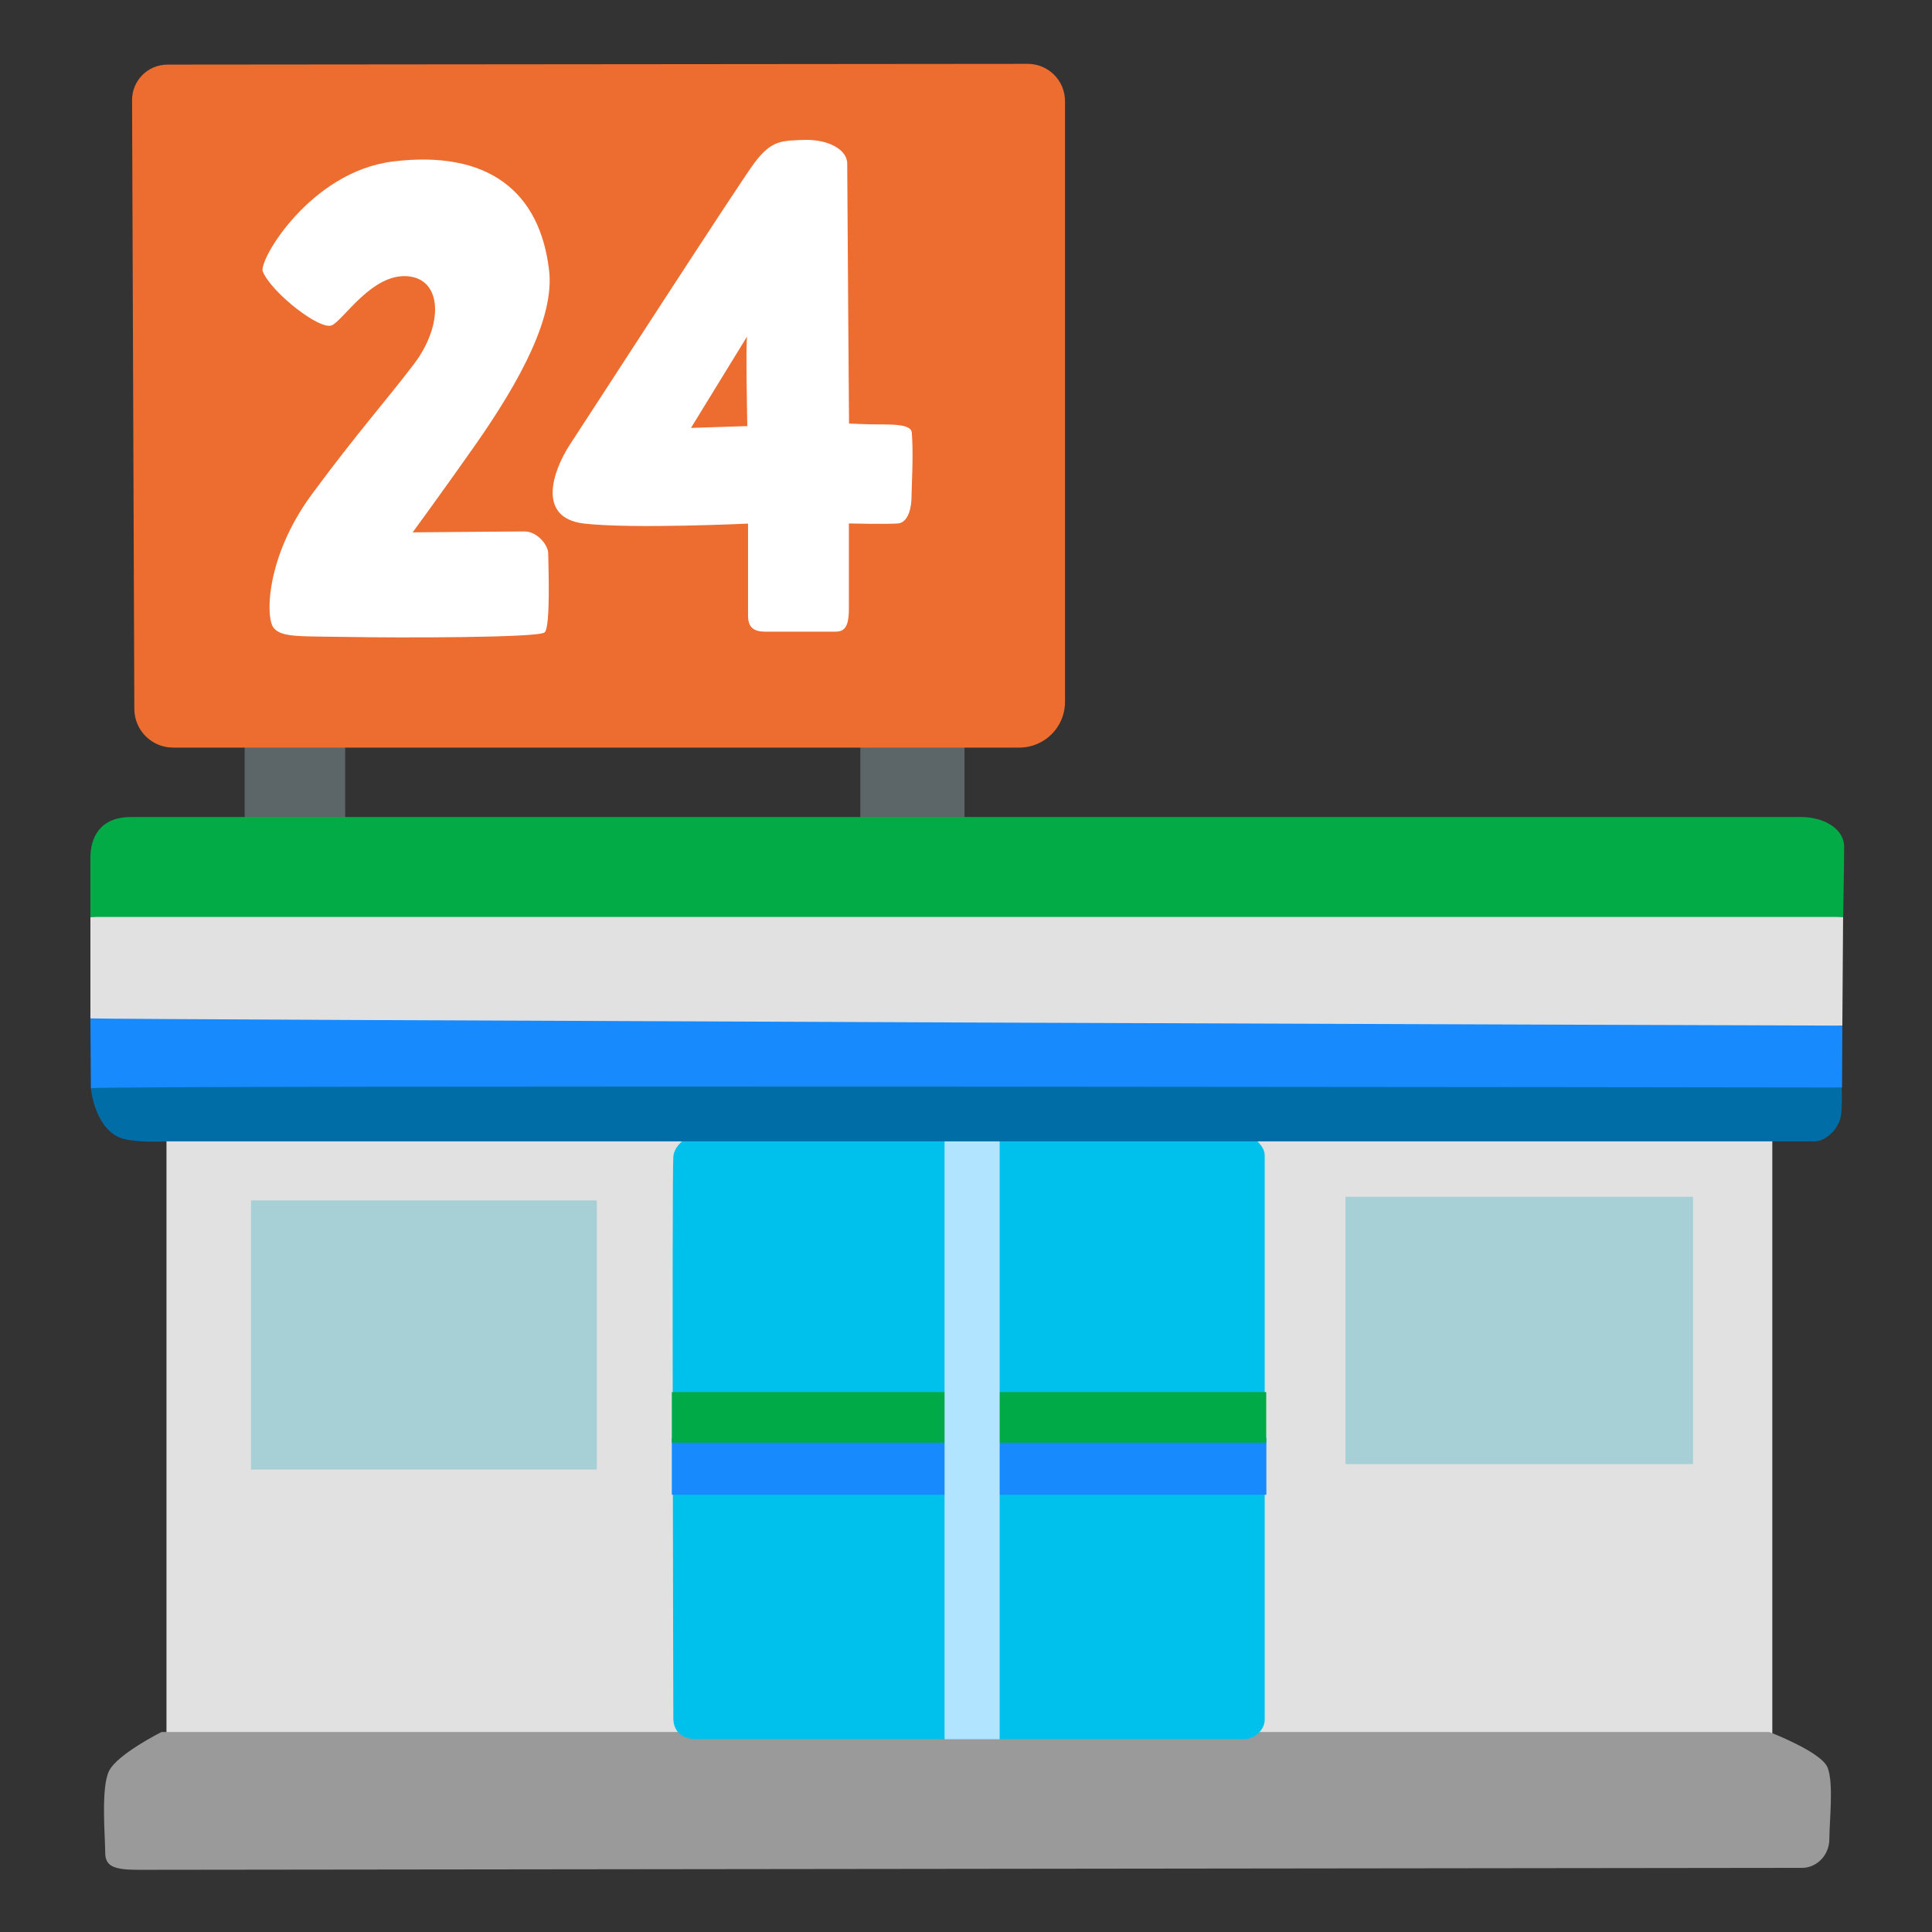
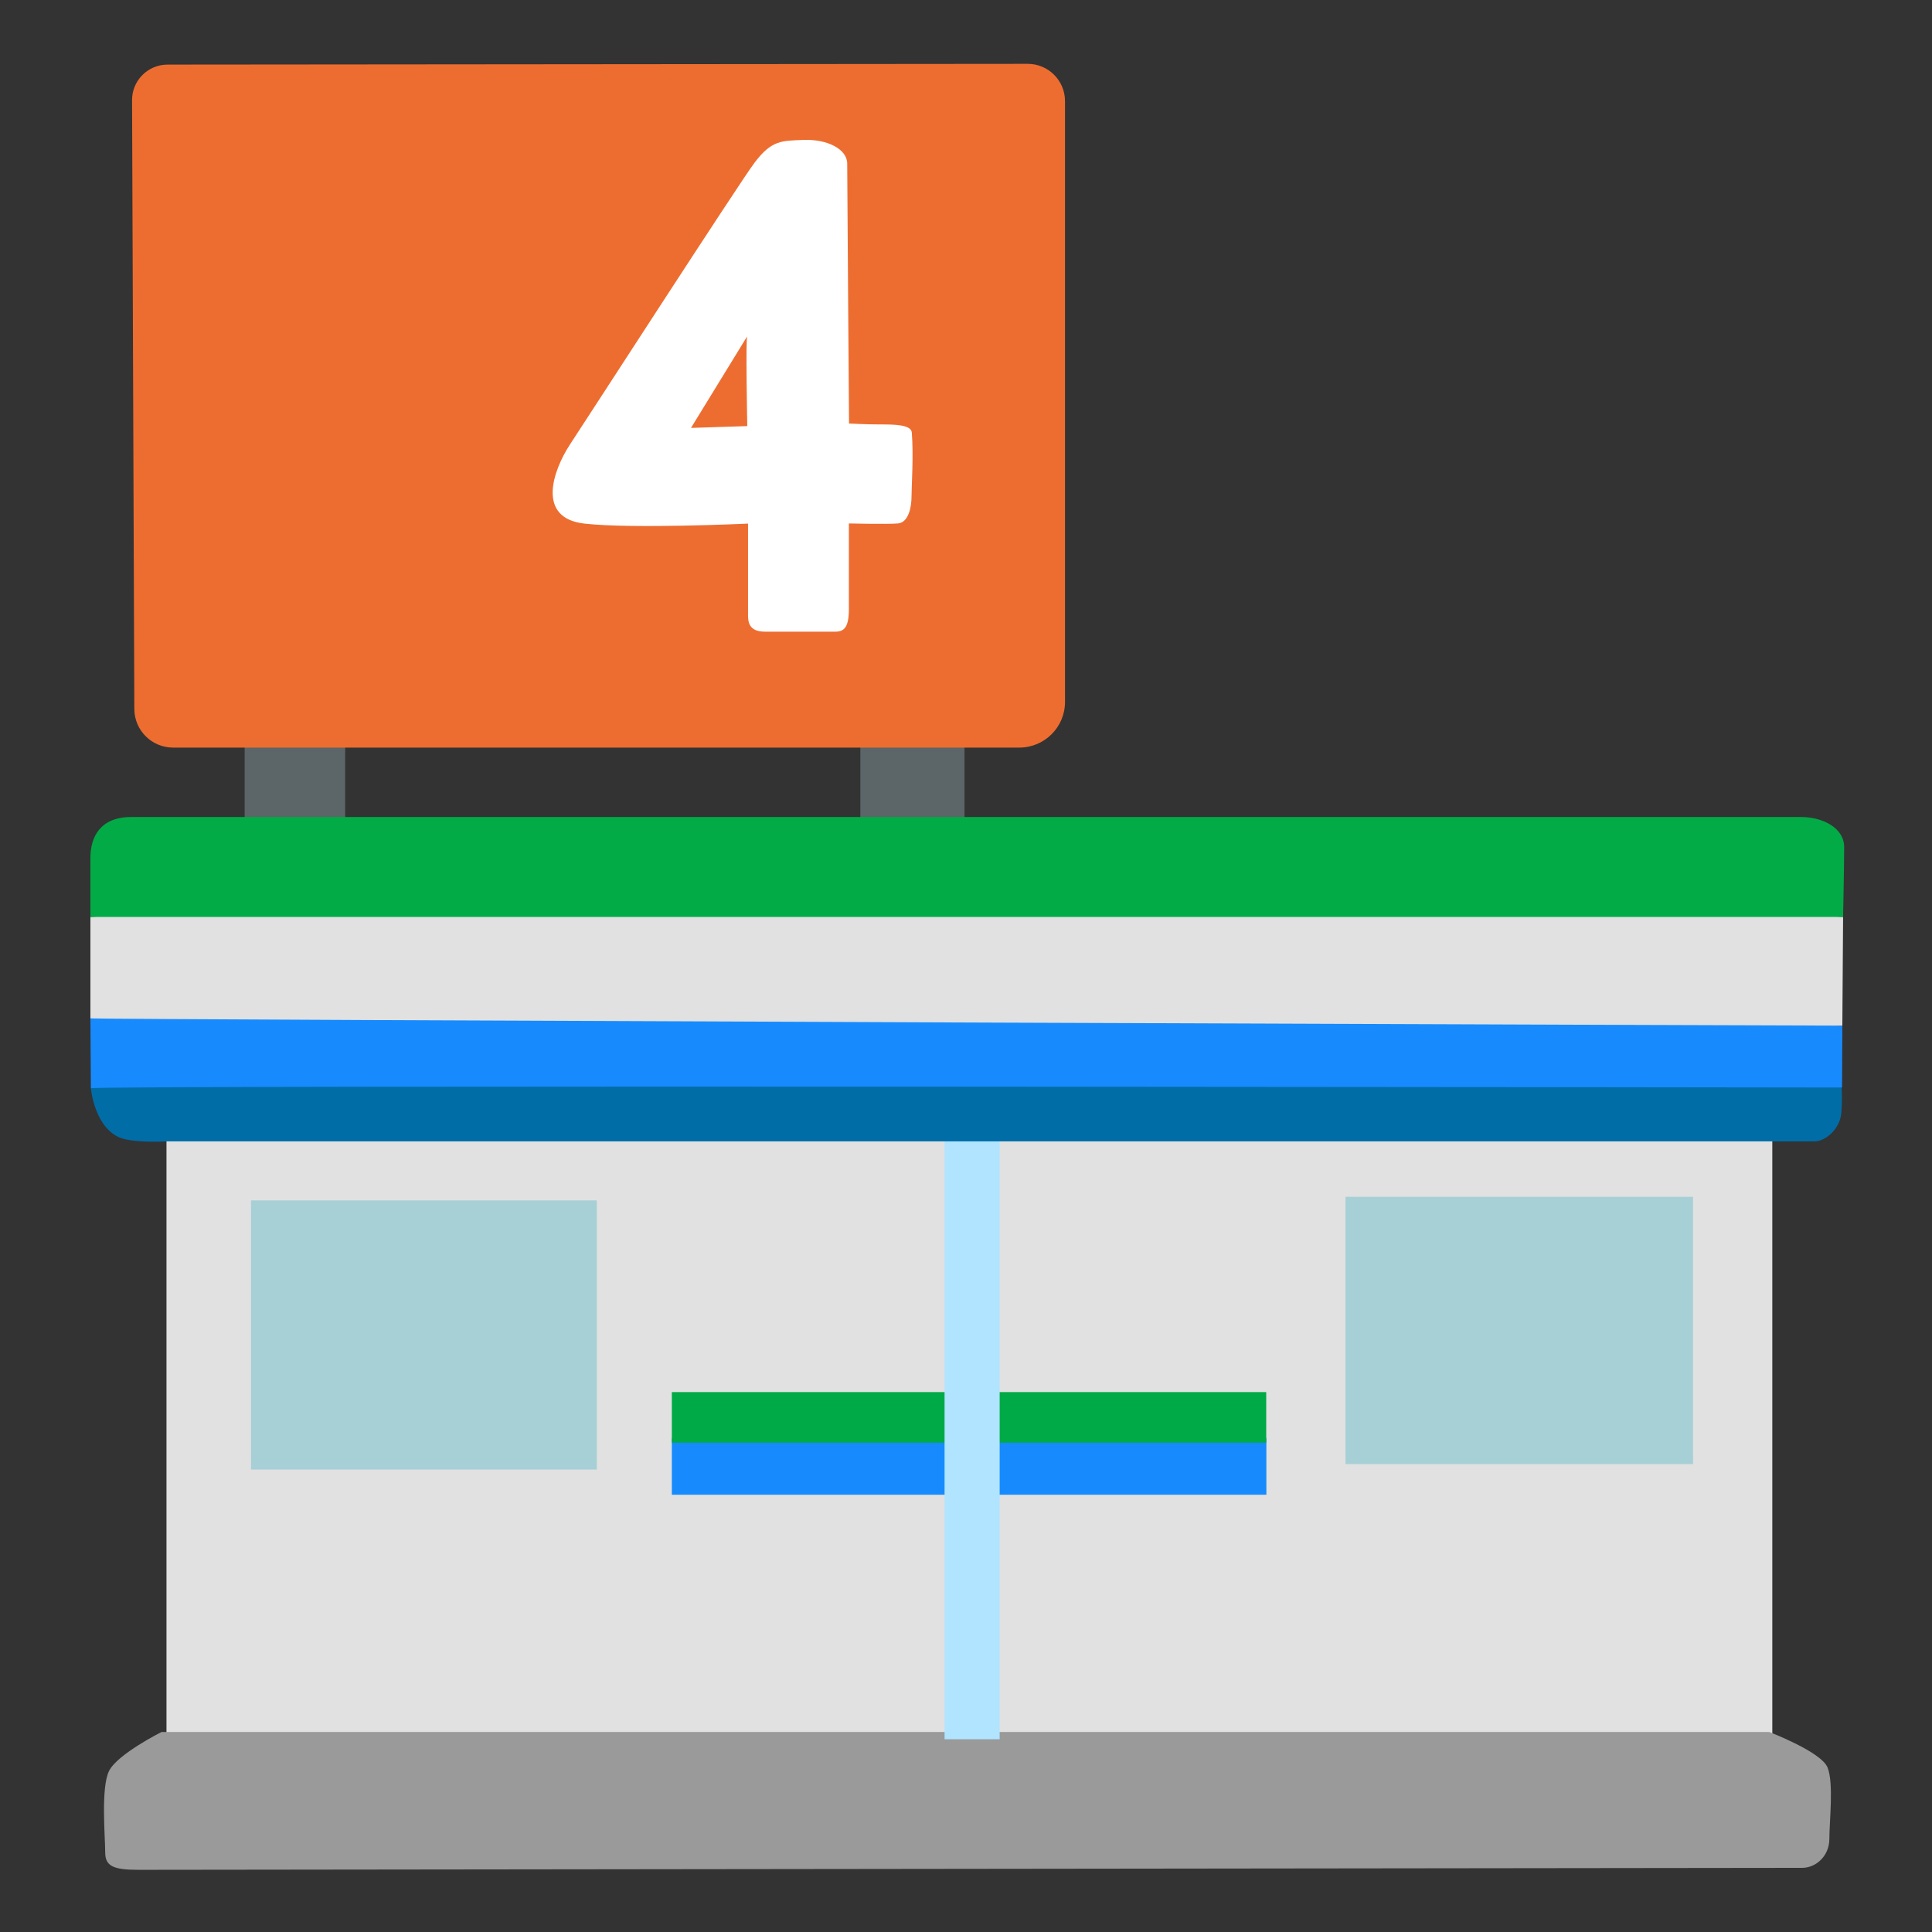
<svg xmlns="http://www.w3.org/2000/svg" version="1.1" id="Layer_2" x="0px" y="0px" viewBox="0 0 128 128" style="enable-background:new 0 0 128 128;" xml:space="preserve">
  <rect x="0" y="0" width="128" height="128" fill="#333333" stroke="none" />
  <rect x="16.21" y="45.77" style="fill:#5C6567;" width="6.66" height="9.91" />
  <rect x="57" y="46.9" style="fill:#5C6567;" width="6.9" height="9.16" />
  <rect x="11.03" y="73.73" style="fill:#E1E1E1;" width="106.39" height="45.62" />
  <path style="fill:#9A9A9A;" d="M6.97,122.72c0,0.9,0.51,1.16,2.18,1.16s109.35-0.13,110.25-0.13s1.8-0.77,1.8-1.93  c0-1.16,0.3-3.68-0.12-4.72c-0.42-1.04-3.86-2.35-3.86-2.35H10.7c0,0-2.91,1.46-3.47,2.57S6.97,121.69,6.97,122.72z" />
-   <path style="fill:#00C1EC;" d="M46.54,74.86c0,0-1.83,0.59-1.93,1.77c-0.1,1.18,0,36.62,0,37.21s0.3,1.38,1.52,1.38  c1.22,0,35.73,0,36.34,0s1.32-0.59,1.32-1.28c0-0.69,0-36.62,0-37.41s-1.22-1.58-1.93-1.67C81.16,74.77,46.54,74.86,46.54,74.86z" />
  <rect x="44.51" y="95.27" style="fill:#178BFD;" width="39.39" height="3.76" />
  <rect x="44.51" y="92.23" style="fill:#00AA46;" width="39.38" height="3.35" />
  <rect x="62.58" y="74.76" style="fill:#B0E4FF;" width="3.65" height="40.47" />
  <path style="fill:#016DA7;" d="M64.74,59.72L6.02,72.09c0,0,0.2,2.39,1.76,3.21c0.87,0.46,3.24,0.32,3.24,0.32s108.46,0,109.19,0  c0.73,0,1.69-0.82,1.78-1.87c0.09-1.05,0-2.1,0-2.1L64.74,59.72z" />
  <path style="fill:#178BFD;" d="M6.02,72.1l-0.03-4.63l2.51-3.67l113.56,4.16l-0.02,4.09C122.04,72.05,6.23,71.88,6.02,72.1z" />
  <path style="fill:#E1E1E1;" d="M5.99,67.47v-6.72l55.33-3.6l60.79,3.6l-0.05,7.2C122.06,67.96,6.07,67.55,5.99,67.47z" />
  <path style="fill:#02AB46;" d="M5.99,60.75c0,0,0-2.57,0-3.92s0.63-2.7,2.7-2.7s109.21,0,110.64,0c1.43,0,2.85,0.72,2.85,1.99  s-0.07,4.63-0.07,4.63H5.99z" />
  <path style="fill:#ED6D30;" d="M11.1,4.28l56.99-0.05c1.36,0,2.47,1.1,2.47,2.47V46.5c0,1.68-1.36,3.03-3.03,3.03H11.47  c-1.41,0-2.55-1.13-2.57-2.53L8.75,6.66C8.73,5.35,9.79,4.28,11.1,4.28z" />
-   <path style="fill:#FFFFFF;" d="M21.99,21.55c0.77-0.35,2.65-3.43,5-3.25s2.39,3.26,0.42,5.84c-1.93,2.53-3.73,4.52-6.75,8.61  c-3.07,4.17-3.07,8.19-2.53,8.85c0.54,0.66,1.81,0.54,5,0.6c3.19,0.06,12.53,0.06,12.95-0.3c0.42-0.36,0.24-4.7,0.24-5.24  s-0.72-1.45-1.57-1.45c-0.84,0-7.41,0.06-7.41,0.06s2-2.73,4.1-5.72c3.13-4.46,5.29-8.6,4.94-11.62c-0.6-5.24-4.04-8.01-10.36-7.23  c-5.46,0.68-8.91,6.56-8.61,7.29C18,19.4,21.21,21.91,21.99,21.55z" />
  <path style="fill:#FFFFFF;" d="M60.41,28.66c-0.04-0.54-1.2-0.54-2.11-0.54c-0.9,0-2.05-0.06-2.05-0.06s-0.12-16.26-0.12-17.22  c0-0.96-1.32-1.63-2.89-1.57c-1.45,0.06-2.11,0-3.25,1.51c-0.93,1.22-11.36,17.36-12.23,18.67c-1.14,1.75-2.23,4.88,0.96,5.24  c3.19,0.36,10.84,0,10.84,0s0,5.48,0,6.08s0.18,1.08,1.14,1.08c0.96,0,4.04,0,4.64,0c0.6,0,0.9-0.3,0.9-1.51c0-1.2,0-5.66,0-5.66  s2.53,0.06,3.25,0c0.72-0.06,0.9-1.14,0.9-1.75S60.53,30.16,60.41,28.66z M45.78,28.35l3.73-6.08c-0.12,0,0,5.96,0,5.96L45.78,28.35  z" />
  <rect x="89.14" y="79.29" style="fill:#A7D0D6;" width="23.03" height="17.71" />
  <rect x="16.63" y="79.53" style="fill:#A7D0D6;" width="22.91" height="17.83" />
</svg>